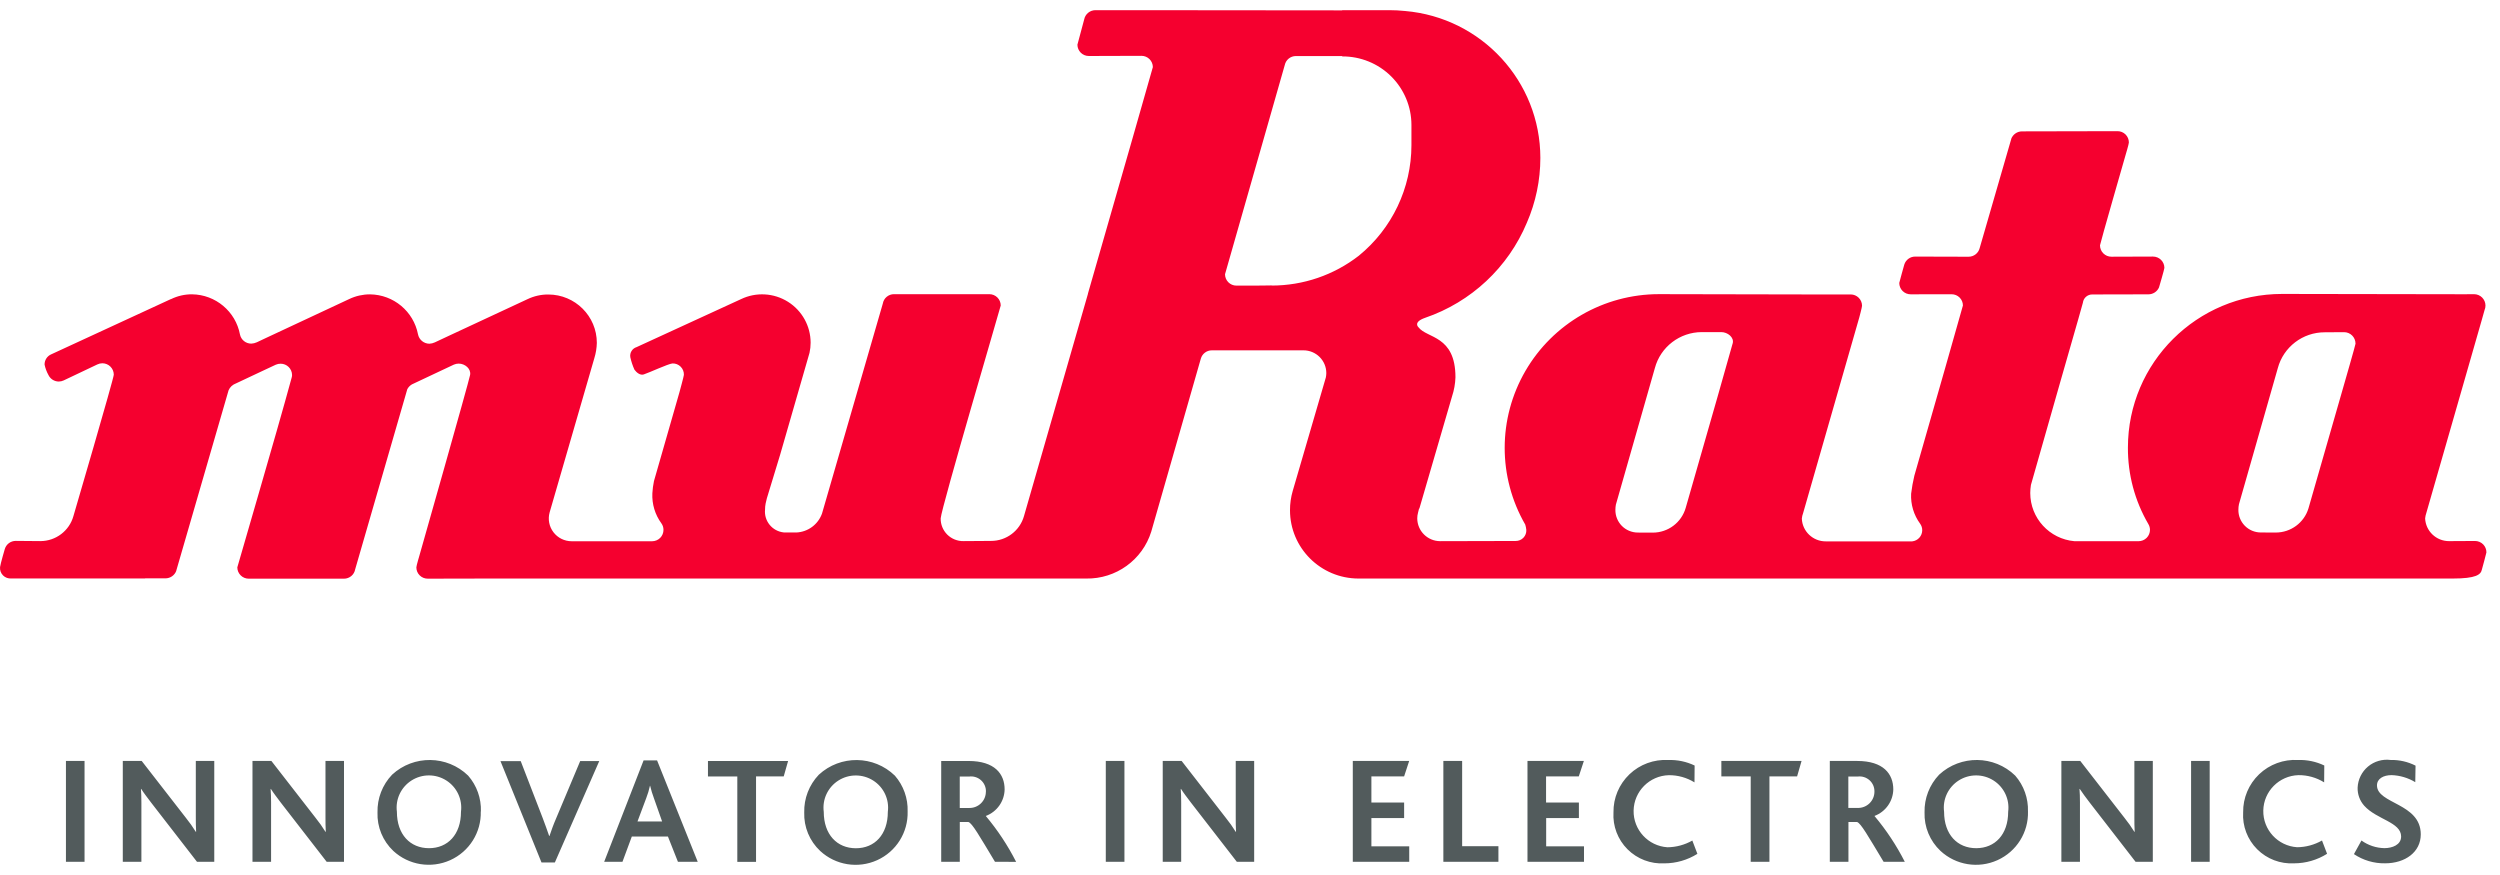
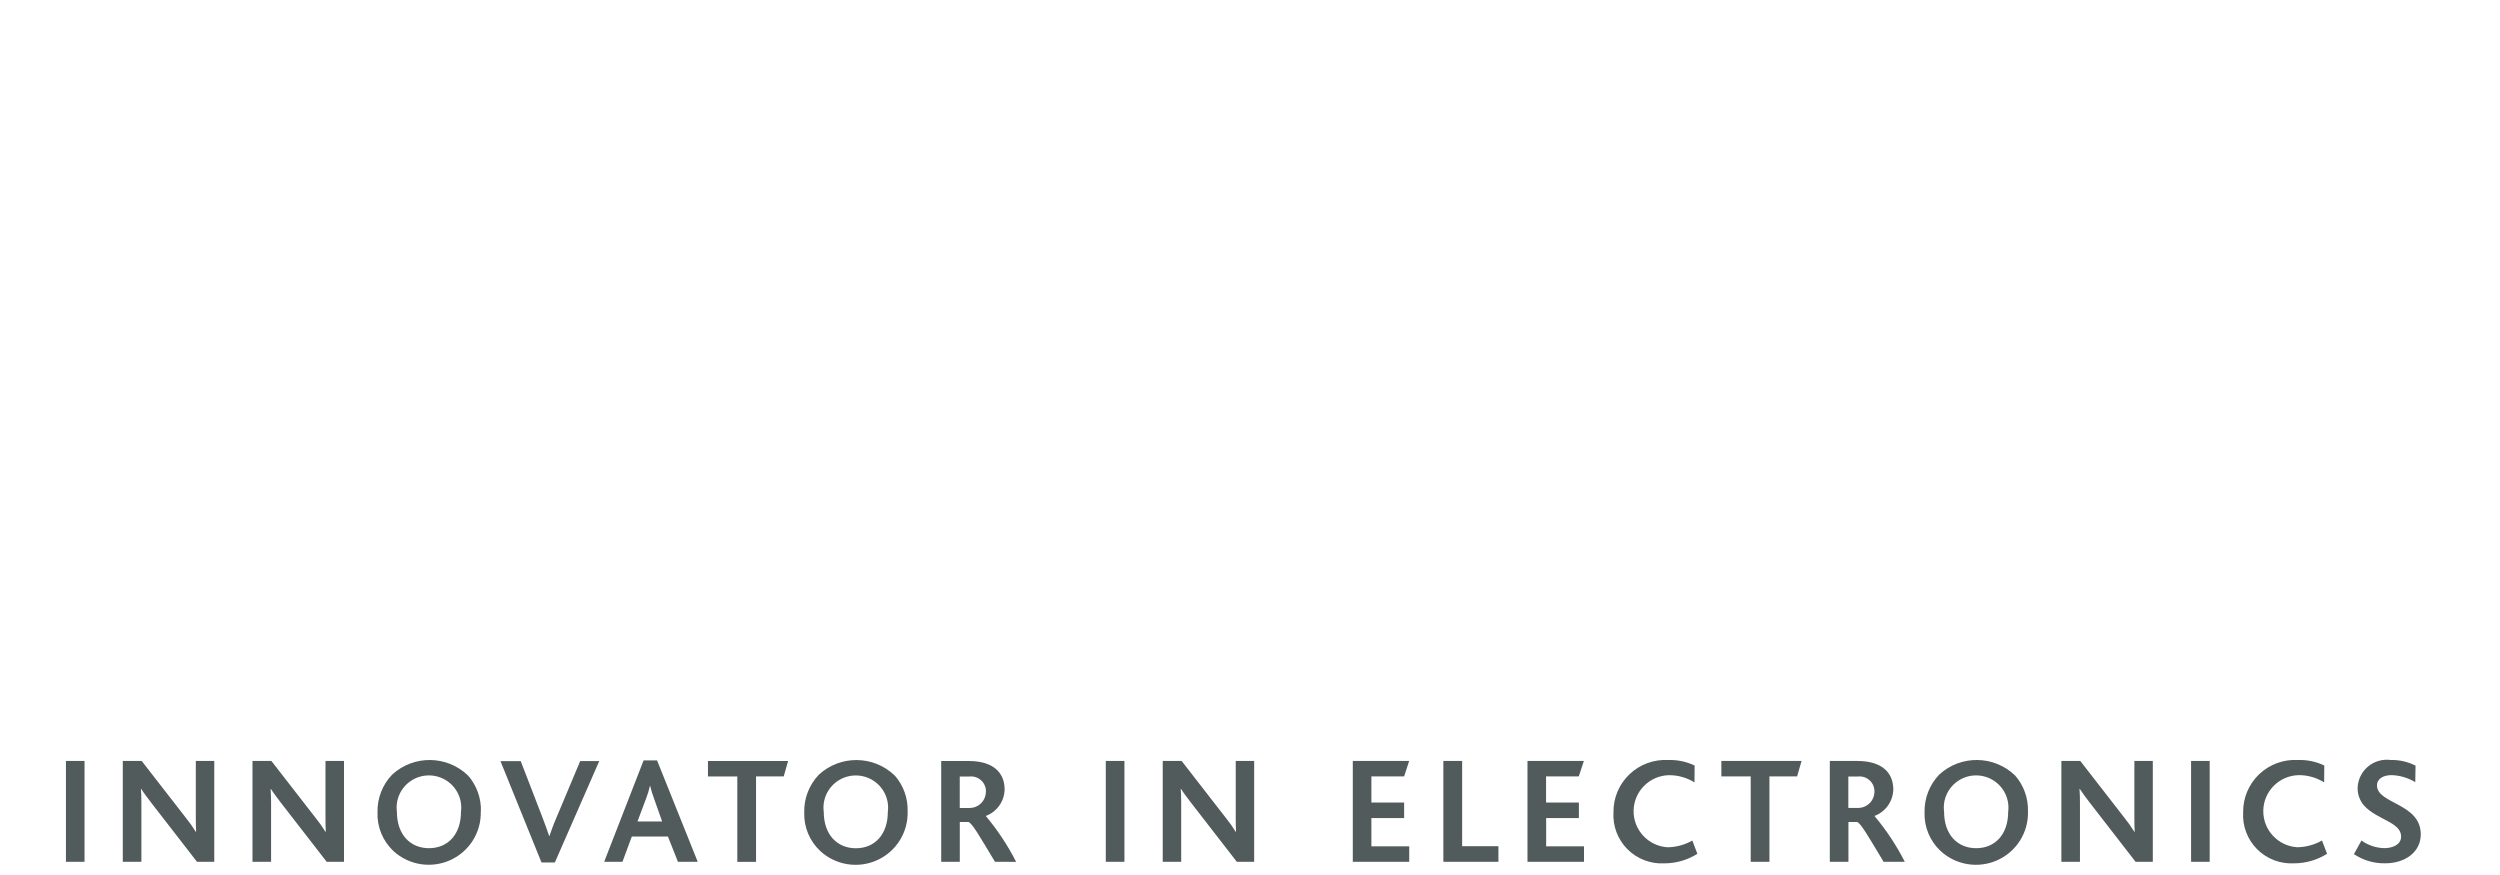
<svg xmlns="http://www.w3.org/2000/svg" width="120" height="42" viewBox="0 0 120 42" fill="none">
  <g id="logo">
-     <path id="ãã¹ 8" d="M119.26 14.879C119.289 14.811 119.304 14.738 119.303 14.664C119.301 14.363 119.055 14.12 118.753 14.121L118.294 14.124L109.544 14.109C105.456 14.109 102.141 17.41 102.14 21.483C102.132 22.769 102.469 24.035 103.117 25.148C103.169 25.233 103.198 25.331 103.199 25.43C103.199 25.576 103.142 25.715 103.039 25.818C102.935 25.921 102.795 25.978 102.65 25.978H99.574C98.373 25.871 97.452 24.868 97.452 23.666C97.453 23.535 97.464 23.404 97.485 23.275C98.256 20.546 99.761 15.306 99.761 15.306L99.979 14.531C100.005 14.299 100.206 14.127 100.44 14.134L103.124 14.128C103.344 14.128 103.544 13.998 103.632 13.797C103.632 13.797 103.891 12.922 103.891 12.858C103.89 12.557 103.644 12.314 103.342 12.315L101.349 12.322C101.203 12.323 101.063 12.265 100.96 12.162C100.857 12.06 100.799 11.92 100.8 11.775C100.8 11.704 102.032 7.425 102.032 7.425C102.032 7.425 102.186 6.913 102.186 6.839C102.186 6.694 102.128 6.556 102.026 6.454C101.923 6.352 101.784 6.295 101.639 6.296L97.056 6.306C96.825 6.307 96.618 6.451 96.537 6.668H96.541L95.023 11.912C94.962 12.155 94.742 12.324 94.49 12.323L91.93 12.316C91.688 12.315 91.475 12.473 91.405 12.703C91.405 12.703 91.165 13.557 91.165 13.58C91.164 13.725 91.222 13.865 91.325 13.968C91.428 14.071 91.568 14.128 91.714 14.127L93.677 14.124C93.821 14.124 93.959 14.18 94.061 14.282C94.163 14.383 94.22 14.521 94.22 14.664C94.22 14.699 92.728 19.904 91.889 22.832C91.82 23.117 91.769 23.407 91.734 23.699C91.709 24.214 91.861 24.721 92.166 25.138C92.232 25.23 92.268 25.34 92.267 25.452C92.266 25.727 92.058 25.957 91.784 25.986H87.639C87.023 25.99 86.514 25.508 86.488 24.895C86.496 24.805 86.516 24.715 86.549 24.631L88.025 19.488L89.248 15.229C89.248 15.229 89.378 14.744 89.378 14.676C89.377 14.376 89.133 14.133 88.832 14.133L88.054 14.136L79.628 14.119C76.984 14.121 74.542 15.527 73.219 17.807C71.896 20.087 71.894 22.897 73.212 25.18C73.237 25.262 73.254 25.346 73.263 25.432C73.272 25.572 73.222 25.709 73.124 25.811C73.027 25.912 72.892 25.969 72.751 25.967L69.126 25.976C68.52 25.973 68.031 25.485 68.028 24.882C68.028 24.789 68.041 24.696 68.066 24.606L68.114 24.412H68.129L69.698 19.026C69.796 18.73 69.851 18.422 69.862 18.111C69.862 16.087 68.49 16.251 68.085 15.707C68.085 15.707 67.806 15.464 68.406 15.255C70.614 14.5 72.391 12.838 73.289 10.691C73.716 9.709 73.937 8.65 73.937 7.58C73.936 3.907 71.116 0.845 67.443 0.528C67.191 0.502 66.938 0.488 66.684 0.488L64.424 0.488V0.498L54.296 0.488H54.289H52.581C52.316 0.489 52.09 0.677 52.04 0.935L51.716 2.145C51.717 2.446 51.963 2.69 52.266 2.688L54.789 2.68C55.09 2.679 55.334 2.92 55.337 3.22C55.337 3.248 53.773 8.694 52.22 14.096H52.224C50.684 19.448 49.152 24.77 49.152 24.77C48.953 25.477 48.305 25.966 47.568 25.964L46.25 25.973C45.957 25.979 45.674 25.865 45.467 25.659C45.26 25.452 45.146 25.171 45.153 24.879C45.184 24.381 48.035 14.704 48.035 14.663C48.034 14.362 47.788 14.119 47.486 14.12H42.914C42.648 14.119 42.419 14.31 42.375 14.572L39.456 24.652C39.268 25.176 38.781 25.535 38.223 25.56L37.622 25.557C37.069 25.5 36.667 25.009 36.722 24.459C36.722 24.361 36.731 24.264 36.75 24.169L36.809 23.919L37.446 21.828L38.857 16.935C38.892 16.776 38.91 16.613 38.91 16.45C38.91 15.652 38.499 14.91 37.821 14.485C37.143 14.06 36.294 14.011 35.572 14.357L30.558 16.661C30.35 16.724 30.22 16.932 30.255 17.146C30.3 17.352 30.366 17.552 30.453 17.744C30.552 17.88 30.725 18.027 30.899 17.973C31.185 17.878 32.055 17.471 32.277 17.445C32.425 17.44 32.567 17.496 32.671 17.6C32.776 17.704 32.832 17.846 32.827 17.993C32.827 18.051 32.612 18.833 32.612 18.833L31.39 23.093C31.35 23.286 31.324 23.482 31.313 23.679C31.289 24.194 31.441 24.702 31.746 25.119C31.812 25.21 31.848 25.32 31.847 25.432C31.848 25.577 31.79 25.717 31.688 25.82C31.585 25.922 31.445 25.98 31.3 25.98H27.438C27.096 25.979 26.773 25.82 26.566 25.548C26.359 25.277 26.291 24.925 26.382 24.596L28.529 17.189C28.602 16.952 28.642 16.706 28.648 16.459C28.649 15.176 27.605 14.136 26.317 14.136C25.971 14.134 25.63 14.211 25.318 14.361L21.574 16.105L20.872 16.434C20.789 16.473 20.698 16.495 20.607 16.499C20.341 16.494 20.115 16.306 20.064 16.046C19.85 14.945 18.89 14.145 17.765 14.129C17.417 14.128 17.074 14.205 16.761 14.355L12.772 16.22L12.327 16.43C12.243 16.468 12.153 16.49 12.061 16.494C11.799 16.495 11.572 16.312 11.519 16.057C11.311 14.95 10.349 14.143 9.219 14.127C8.87 14.125 8.526 14.203 8.213 14.356L8.187 14.363L2.465 17.005C2.264 17.088 2.135 17.286 2.14 17.502C2.176 17.677 2.239 17.845 2.325 18C2.416 18.191 2.609 18.313 2.821 18.314C2.903 18.313 2.983 18.294 3.057 18.26L4.674 17.492C4.749 17.456 4.831 17.437 4.915 17.437C5.217 17.439 5.461 17.684 5.462 17.985C5.462 18.161 3.525 24.77 3.525 24.77C3.328 25.48 2.679 25.972 1.94 25.973L0.755 25.963C0.514 25.963 0.301 26.12 0.231 26.351C0.231 26.351 0.029 27.037 0.002 27.22C-0.012 27.368 0.041 27.516 0.147 27.621C0.253 27.727 0.401 27.78 0.55 27.766H6.963L6.966 27.761H7.943C8.175 27.76 8.382 27.615 8.462 27.398H8.459L10.936 18.857C10.966 18.688 11.07 18.541 11.218 18.455L12.524 17.84L13.237 17.506C13.31 17.474 13.389 17.458 13.469 17.458C13.771 17.457 14.017 17.7 14.019 18.001C14.019 18.045 14.012 18.088 13.999 18.13C13.281 20.779 11.391 27.201 11.391 27.234C11.393 27.535 11.639 27.778 11.941 27.777H16.509C16.776 27.778 17.004 27.587 17.049 27.325L19.55 18.681C19.601 18.585 19.677 18.506 19.771 18.451L21.222 17.767L21.785 17.502C21.859 17.469 21.939 17.453 22.019 17.453C22.319 17.453 22.619 17.703 22.565 17.997C22.51 18.311 20.138 26.646 20.138 26.646C20.138 26.646 19.985 27.158 19.985 27.234C19.985 27.378 20.042 27.517 20.145 27.618C20.248 27.72 20.387 27.777 20.532 27.776L23.301 27.77H52.136C53.565 27.795 54.839 26.876 55.261 25.515L57.639 17.217C57.705 16.98 57.921 16.816 58.167 16.816L62.565 16.816C62.856 16.815 63.135 16.93 63.341 17.135C63.547 17.34 63.663 17.617 63.663 17.907C63.662 17.977 63.655 18.047 63.641 18.116L62.05 23.568C61.963 23.868 61.919 24.179 61.92 24.492C61.92 26.301 63.392 27.768 65.208 27.77H67.881H67.006H117.72C118.858 27.77 119.082 27.581 119.131 27.335C119.131 27.335 119.348 26.55 119.348 26.515C119.349 26.37 119.292 26.23 119.189 26.127C119.086 26.025 118.947 25.967 118.801 25.967L117.552 25.974C116.939 25.974 116.434 25.494 116.406 24.884C116.415 24.793 116.435 24.703 116.465 24.617L118.243 18.43L119.127 15.351L119.26 14.879ZM67.749 5.991V6.968C67.748 9.025 66.821 10.973 65.223 12.275C64.027 13.204 62.554 13.708 61.038 13.707V13.7L60.526 13.707L59.349 13.71C59.046 13.71 58.801 13.465 58.801 13.163L61.668 3.124C61.721 2.871 61.944 2.69 62.204 2.69H64.422V2.708H64.427C65.306 2.703 66.151 3.047 66.774 3.664C67.397 4.282 67.748 5.121 67.749 5.996M83.166 16.489C83.121 16.656 82.442 19.047 82.442 19.047L80.915 24.373C80.715 25.08 80.067 25.567 79.331 25.566L78.611 25.563C78.322 25.561 78.046 25.444 77.844 25.238C77.643 25.031 77.533 24.753 77.539 24.465C77.54 24.383 77.547 24.302 77.562 24.223L79.433 17.669C79.705 16.651 80.631 15.942 81.689 15.941H82.621C82.924 15.941 83.25 16.194 83.169 16.484M113.067 16.491C113.067 16.543 112.514 18.459 112.514 18.459L110.806 24.403C110.596 25.092 109.958 25.563 109.235 25.562L108.517 25.559C108.227 25.558 107.95 25.441 107.748 25.234C107.547 25.028 107.436 24.749 107.443 24.461C107.443 24.374 107.452 24.287 107.47 24.202L109.334 17.672C109.606 16.655 110.531 15.948 111.587 15.95L112.514 15.944C112.818 15.944 113.064 16.189 113.064 16.491" fill="#F5002F" />
    <path id="ãã¹ 9" d="M4.058 36.525H3.165V41.367H4.058V36.525ZM10.285 41.367V36.525H9.399V39.221C9.399 39.435 9.399 39.714 9.414 39.928H9.399C9.253 39.692 9.093 39.466 8.919 39.251L6.802 36.526H5.894V41.367H6.787V38.516C6.787 38.288 6.779 38.031 6.765 37.87H6.779C6.909 38.075 7.053 38.257 7.259 38.531L9.456 41.367L10.285 41.367ZM16.512 41.367V36.525H15.623V39.221C15.623 39.435 15.623 39.714 15.638 39.928H15.623C15.478 39.692 15.319 39.466 15.144 39.251L13.027 36.526H12.119V41.367H13.012V38.516C13.012 38.288 13.004 38.031 12.989 37.87H13.004C13.134 38.075 13.278 38.257 13.483 38.531L15.681 41.367L16.512 41.367ZM23.083 38.949C23.104 38.32 22.886 37.706 22.471 37.23C21.461 36.248 19.855 36.228 18.82 37.185C18.355 37.672 18.104 38.323 18.12 38.994C18.095 39.692 18.372 40.366 18.881 40.846C19.619 41.527 20.696 41.701 21.612 41.287C22.529 40.873 23.106 39.951 23.077 38.949M22.127 38.964C22.127 40.059 21.492 40.713 20.592 40.713C19.693 40.713 19.051 40.059 19.051 38.964C18.973 38.369 19.248 37.783 19.756 37.461C20.264 37.139 20.913 37.139 21.421 37.461C21.929 37.783 22.204 38.369 22.127 38.964ZM28.764 36.532H27.849L26.692 39.287C26.558 39.595 26.463 39.869 26.375 40.127H26.36C26.271 39.863 26.16 39.561 26.05 39.268L24.995 36.535H24.023L25.992 41.399H26.633L28.764 36.532ZM33.491 41.367L31.54 36.5H30.892L29 41.367H29.878L30.327 40.154H32.061L32.541 41.367L33.491 41.367ZM31.781 39.429H30.6L31.021 38.305C31.095 38.114 31.154 37.917 31.198 37.716L31.206 37.716C31.254 37.921 31.316 38.122 31.39 38.319L31.781 39.429ZM37.829 36.527H33.982V37.269H35.391V41.369H36.29V37.266H37.619L37.829 36.527ZM43.566 38.951C43.587 38.322 43.369 37.708 42.955 37.232C41.944 36.25 40.338 36.23 39.303 37.187C38.838 37.674 38.587 38.325 38.603 38.996C38.58 39.695 38.859 40.37 39.371 40.848C40.109 41.53 41.185 41.704 42.102 41.289C43.018 40.875 43.595 39.953 43.566 38.951ZM42.616 38.967C42.616 40.062 41.982 40.716 41.082 40.716C40.182 40.716 39.54 40.062 39.54 38.967C39.462 38.372 39.737 37.786 40.245 37.464C40.753 37.142 41.403 37.142 41.911 37.464C42.419 37.786 42.694 38.372 42.616 38.967ZM48.774 41.369C48.375 40.584 47.888 39.847 47.322 39.172V39.165C47.855 38.964 48.211 38.46 48.222 37.893C48.222 37.151 47.75 36.527 46.488 36.527H45.178V41.368H46.07V39.456H46.483C46.668 39.515 47.007 40.117 47.759 41.366L48.774 41.369ZM47.322 37.996C47.323 38.208 47.239 38.411 47.087 38.559C46.935 38.708 46.73 38.788 46.518 38.783H46.068V37.275H46.514C46.721 37.246 46.93 37.31 47.086 37.448C47.242 37.587 47.33 37.787 47.325 37.995M53.973 36.525H53.078V41.367H53.973V36.525ZM60.2 41.367V36.525H59.315V39.221C59.315 39.435 59.315 39.714 59.33 39.928H59.315C59.17 39.692 59.01 39.466 58.835 39.251L56.719 36.526H55.811V41.367H56.697V38.516C56.697 38.288 56.69 38.031 56.675 37.87H56.69C56.82 38.075 56.963 38.257 57.17 38.531L59.368 41.367L60.2 41.367ZM67.643 41.367V40.624H65.827V39.267H67.398V38.523H65.827V37.266H67.398L67.641 36.524H64.934V41.366L67.643 41.367ZM71.924 41.367V40.617H70.183V36.525H69.281V41.367H71.924ZM76.032 41.367V40.624H74.216V39.267H75.787V38.523H74.211V37.266H75.782L76.026 36.524H73.319V41.366L76.032 41.367ZM81.475 40.985L81.232 40.346C80.868 40.553 80.457 40.665 80.037 40.669C79.111 40.607 78.396 39.832 78.413 38.908C78.431 37.983 79.174 37.235 80.102 37.209C80.537 37.205 80.965 37.325 81.335 37.554L81.342 36.745C80.949 36.557 80.516 36.466 80.08 36.481C79.389 36.441 78.713 36.69 78.214 37.166C77.715 37.643 77.436 38.305 77.447 38.994C77.407 39.653 77.652 40.297 78.12 40.765C78.588 41.233 79.234 41.478 79.896 41.441C80.454 41.439 81.001 41.281 81.473 40.985M86.475 36.526H82.625V37.268H84.034V41.368H84.933V37.266H86.261L86.475 36.526ZM91.431 41.368C91.032 40.583 90.545 39.846 89.978 39.171V39.164C90.511 38.963 90.867 38.459 90.878 37.892C90.878 37.15 90.406 36.526 89.144 36.526H87.831V41.367H88.725V39.456H89.138C89.322 39.515 89.66 40.117 90.413 41.366L91.431 41.368ZM89.973 37.993C89.975 38.205 89.89 38.408 89.739 38.556C89.587 38.705 89.382 38.786 89.169 38.781H88.72V37.275H89.162C89.369 37.246 89.578 37.31 89.734 37.448C89.89 37.586 89.977 37.785 89.973 37.993ZM97.342 38.949C97.363 38.319 97.144 37.705 96.73 37.229C95.719 36.247 94.113 36.228 93.079 37.184C92.614 37.671 92.362 38.322 92.378 38.994C92.355 39.692 92.635 40.367 93.146 40.846C93.884 41.528 94.961 41.703 95.878 41.288C96.795 40.874 97.372 39.952 97.343 38.949M96.392 38.964C96.392 40.059 95.758 40.713 94.857 40.713C93.956 40.713 93.316 40.059 93.316 38.964C93.238 38.369 93.513 37.783 94.021 37.461C94.529 37.139 95.178 37.139 95.686 37.461C96.194 37.783 96.47 38.369 96.392 38.964ZM103.335 41.367V36.525H102.45V39.221C102.45 39.435 102.45 39.714 102.465 39.928H102.45C102.305 39.692 102.145 39.466 101.971 39.251L99.854 36.526H98.946V41.367H99.838V38.516C99.838 38.288 99.831 38.031 99.816 37.87H99.831C99.964 38.075 100.104 38.257 100.311 38.531L102.508 41.367L103.335 41.367ZM106.065 36.525H105.172V41.367H106.065V36.525ZM111.7 40.983L111.456 40.344C111.092 40.552 110.681 40.663 110.262 40.667C109.335 40.606 108.621 39.831 108.638 38.906C108.655 37.982 109.399 37.234 110.326 37.207C110.762 37.203 111.189 37.323 111.559 37.553L111.566 36.744C111.173 36.556 110.74 36.465 110.304 36.48C109.614 36.44 108.938 36.688 108.438 37.165C107.939 37.642 107.661 38.304 107.671 38.992C107.631 39.652 107.876 40.296 108.344 40.764C108.812 41.232 109.458 41.477 110.12 41.44C110.679 41.438 111.225 41.28 111.698 40.983M116.197 40.05C116.197 38.543 114.095 38.595 114.095 37.699C114.095 37.376 114.405 37.206 114.797 37.206C115.198 37.22 115.59 37.336 115.933 37.544L115.946 36.751C115.577 36.563 115.166 36.469 114.752 36.479C114.361 36.427 113.966 36.542 113.664 36.795C113.363 37.048 113.182 37.416 113.166 37.808C113.157 38.127 113.27 38.437 113.483 38.675C114.074 39.337 115.254 39.461 115.254 40.152C115.254 40.556 114.825 40.711 114.45 40.711C114.054 40.703 113.671 40.575 113.35 40.344L112.989 40.998C113.43 41.294 113.953 41.449 114.486 41.439C115.445 41.439 116.197 40.903 116.197 40.05Z" fill="#525B5C" />
  </g>
</svg>